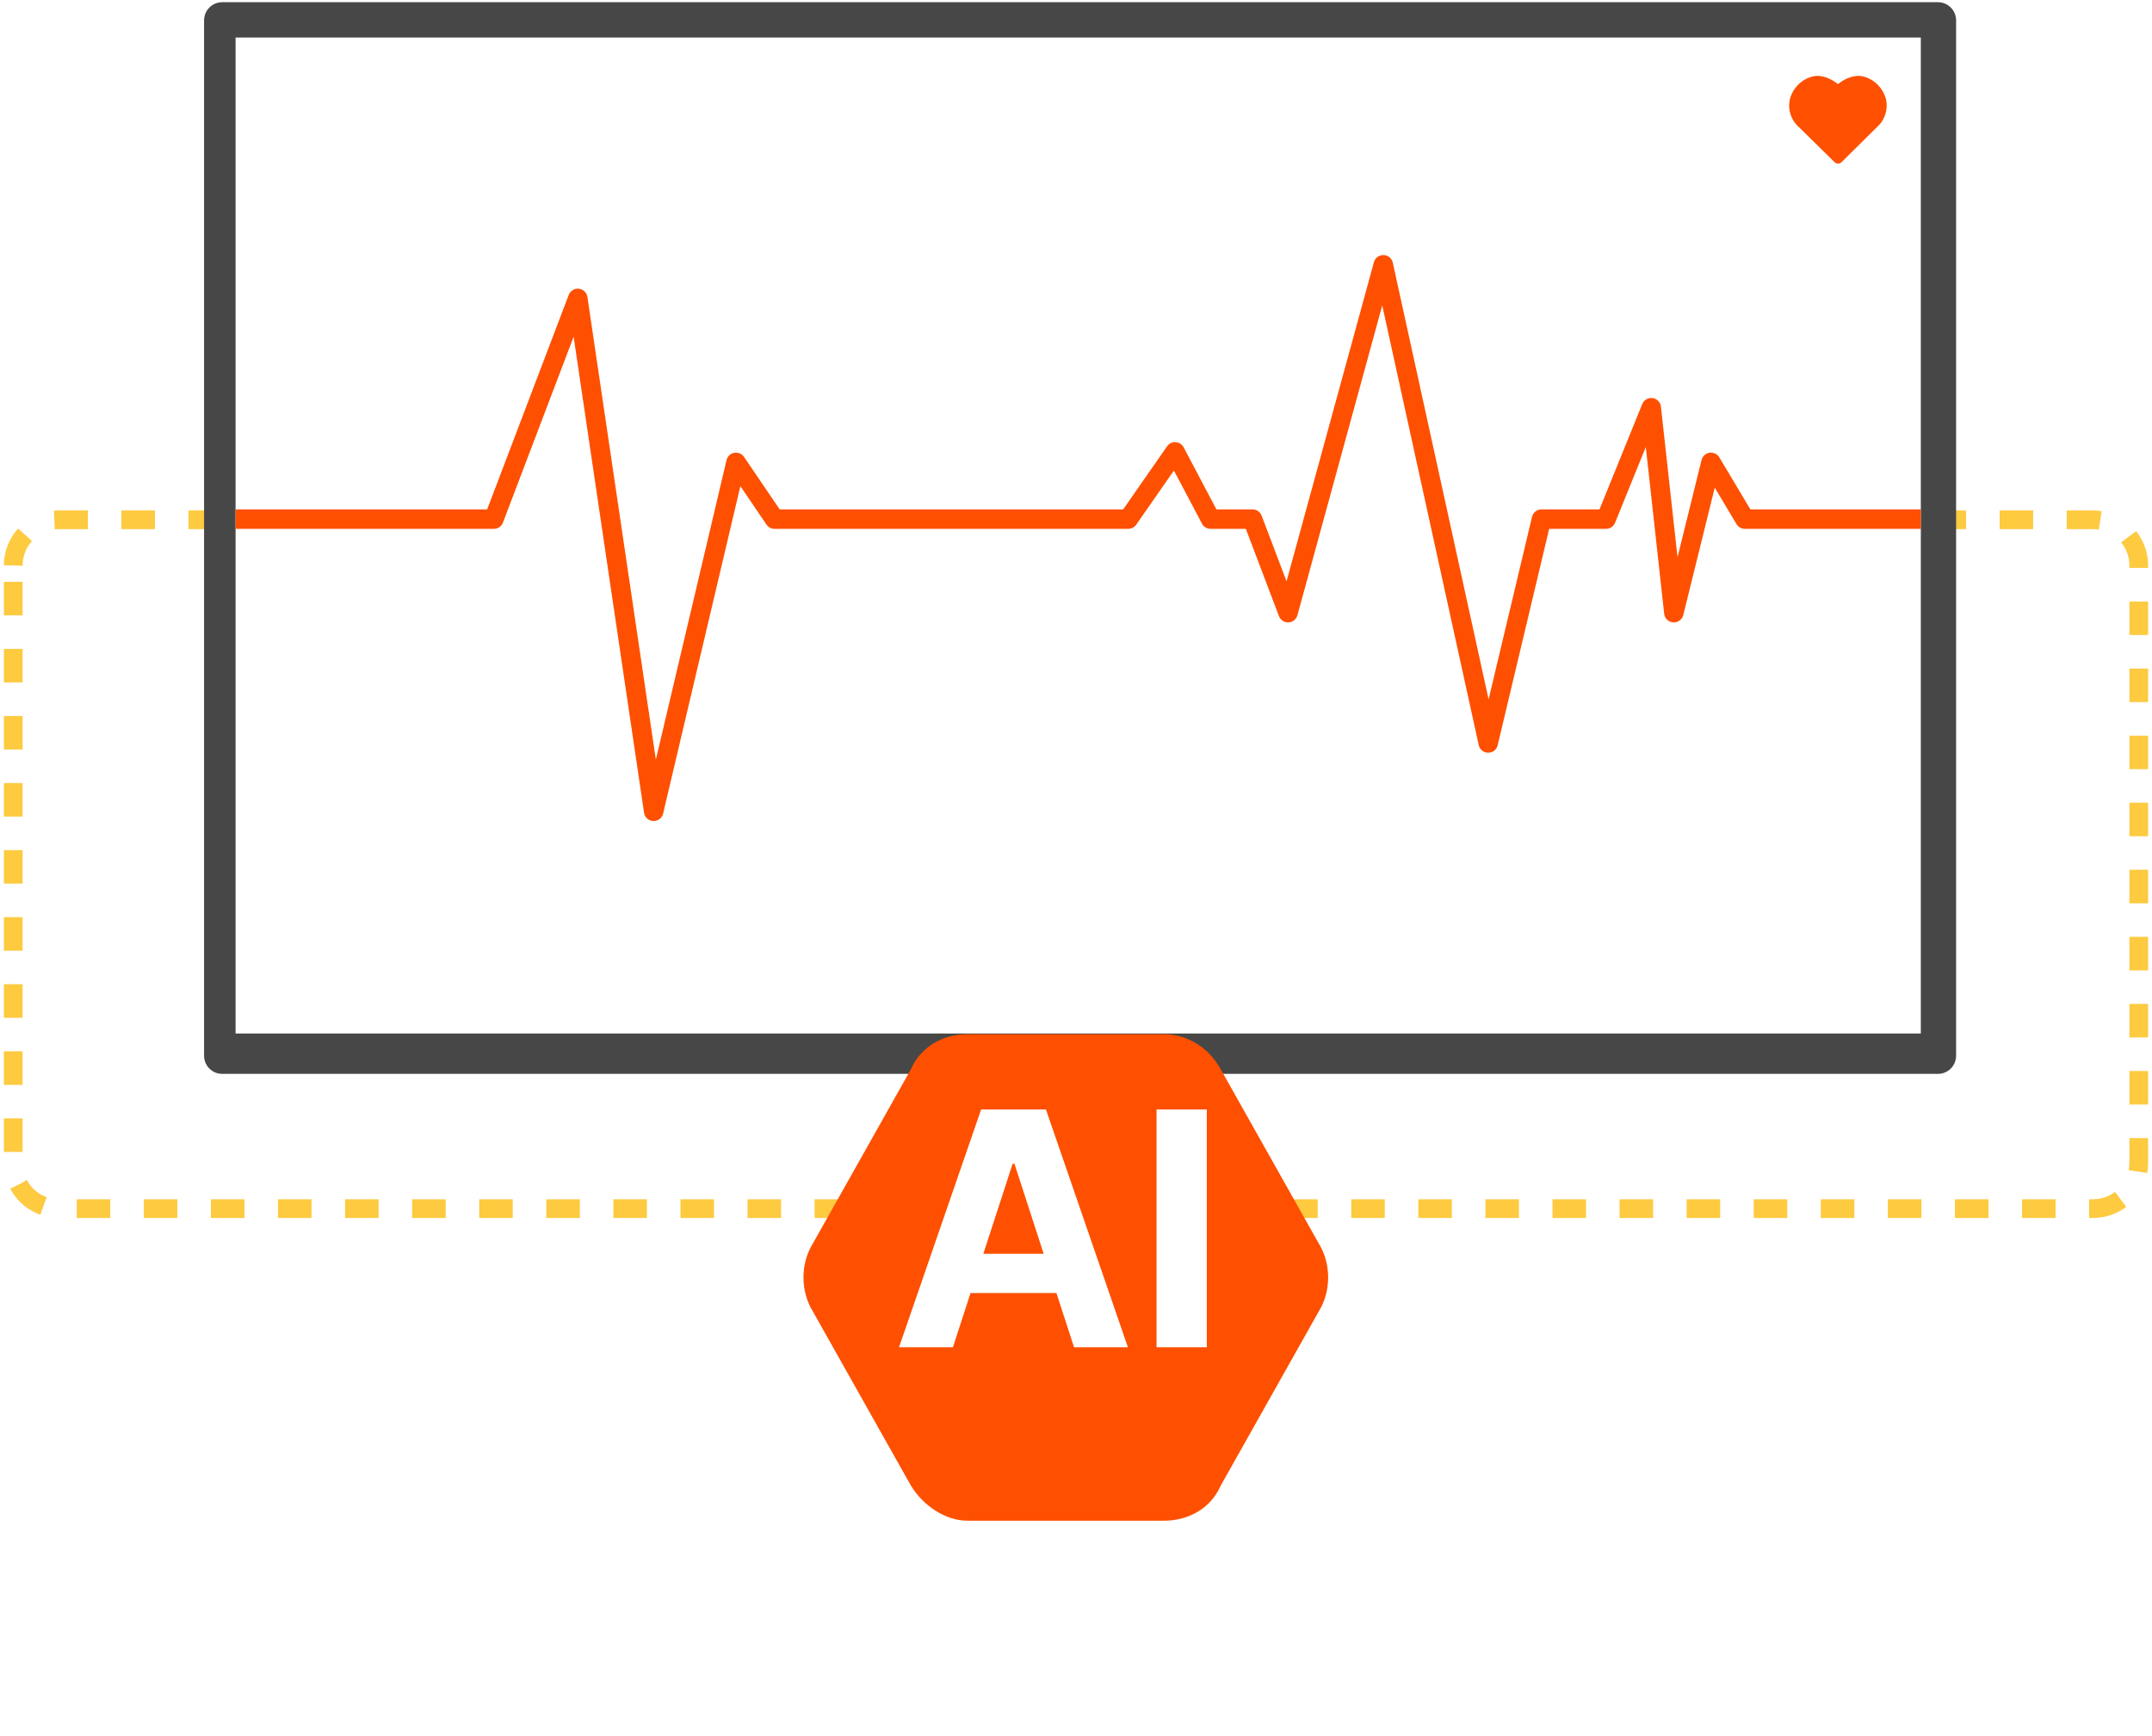
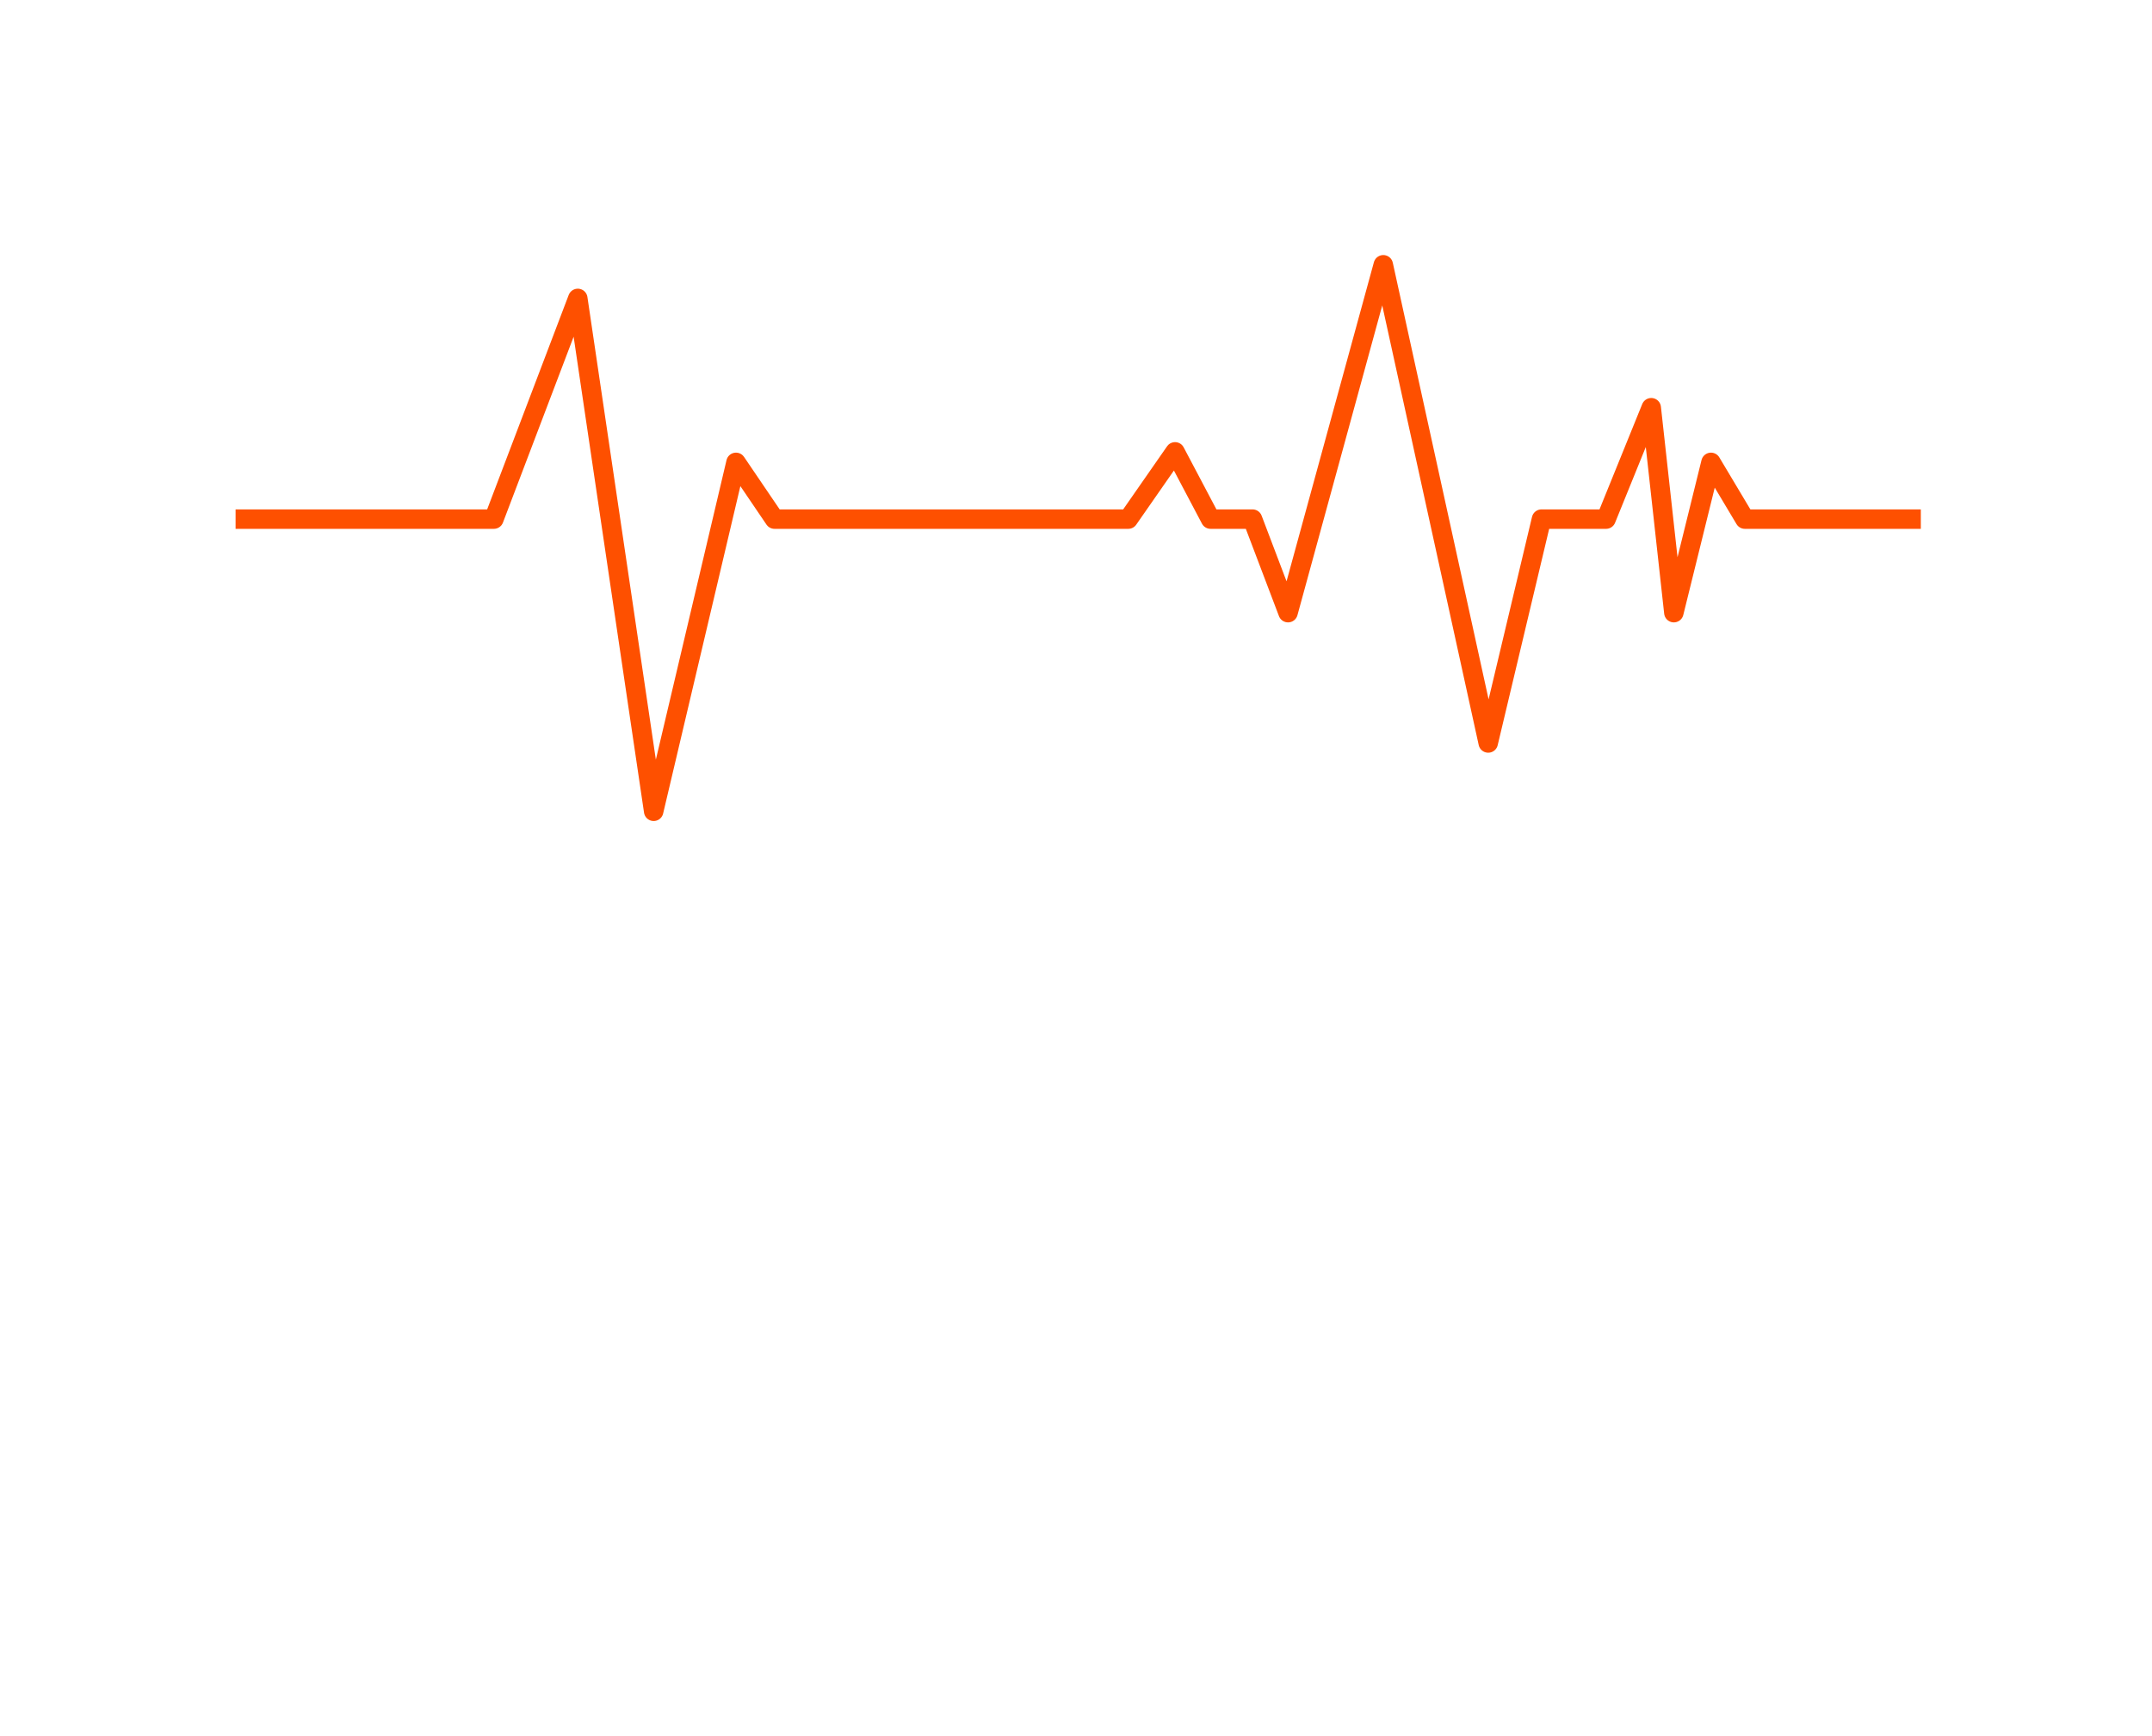
<svg xmlns="http://www.w3.org/2000/svg" width="487" height="393" viewBox="0 0 487 393" fill="none">
-   <path d="M3 127.959C3 122.266 7.615 117.651 13.308 117.651H473.692C479.385 117.651 484 122.266 484 127.959V263.238C484 268.931 479.385 273.546 473.692 273.546H13.308C7.615 273.546 3 268.931 3 263.238V127.959Z" stroke="#FDCA40" stroke-width="4.232" stroke-dasharray="7.59 7.59" />
-   <path d="M438.565 0.5H50.283C48.018 0.5 46.181 2.341 46.181 4.612V238.938C46.181 241.209 48.018 243.051 50.283 243.051H438.565C440.831 243.051 442.668 241.209 442.668 238.938V4.612C442.668 2.341 440.831 0.5 438.565 0.5Z" fill="#474747" />
  <path d="M434.684 8.496H53.313V233.912H434.684V8.496Z" fill="white" />
-   <path d="M426.776 22.383C426.117 19.943 424.229 18.03 421.803 17.343C419.764 16.782 417.58 17.712 415.925 19.032C414.269 17.712 412.086 16.782 410.046 17.343C407.62 18.03 405.732 19.943 405.073 22.383C404.507 24.719 405.282 27.177 407.085 28.763L415.184 36.716C415.614 37.138 416.302 37.138 416.731 36.716L424.765 28.763C426.568 27.177 427.343 24.719 426.776 22.383Z" fill="#FE5000" />
  <path d="M53.313 117.493H111.761L130.756 67.54L147.925 183.622L166.555 104.648L175.274 117.493H255.323L265.916 102.27L273.953 117.493H283.451L291.487 138.664L313.04 59.928L336.784 168.16L348.839 117.493H363.451L373.679 92.279L378.793 138.664L387.195 104.648L394.866 117.493H434.684" stroke="#FE5000" stroke-width="4.402" stroke-linejoin="round" />
  <g filter="url(#filter0_d_12715_18550)">
-     <path fill-rule="evenodd" clip-rule="evenodd" d="M263.439 218.074H218.949C213.388 218.074 208.383 220.897 206.159 225.979L183.914 265.505C181.133 270.022 181.133 276.234 183.914 280.751L206.159 320.277C208.939 324.795 213.944 328.183 218.949 328.183H263.439C269 328.183 274.006 325.359 276.23 320.277L298.475 280.751C301.256 276.234 301.256 270.022 298.475 265.505L276.23 225.979C273.45 220.897 268.444 218.074 263.439 218.074Z" fill="#FE5000" />
-   </g>
-   <path d="M215.645 304.926H203.452L222.031 251.107H236.694L255.247 304.926H243.054L229.573 263.406H229.153L215.645 304.926ZM214.883 283.771H243.685V292.654H214.883V283.771ZM273.103 251.107V304.926H261.725V251.107H273.103Z" fill="white" />
+     </g>
  <defs>
    <filter id="filter0_d_12715_18550" x="133.828" y="186.074" width="214.732" height="206.109" filterUnits="userSpaceOnUse" color-interpolation-filters="sRGB">
      <feFlood flood-opacity="0" result="BackgroundImageFix" />
      <feColorMatrix in="SourceAlpha" type="matrix" values="0 0 0 0 0 0 0 0 0 0 0 0 0 0 0 0 0 0 127 0" result="hardAlpha" />
      <feOffset dy="16" />
      <feGaussianBlur stdDeviation="24" />
      <feColorMatrix type="matrix" values="0 0 0 0 0 0 0 0 0 0 0 0 0 0 0 0 0 0 0.4 0" />
      <feBlend mode="normal" in2="BackgroundImageFix" result="effect1_dropShadow_12715_18550" />
      <feBlend mode="normal" in="SourceGraphic" in2="effect1_dropShadow_12715_18550" result="shape" />
    </filter>
  </defs>
</svg>